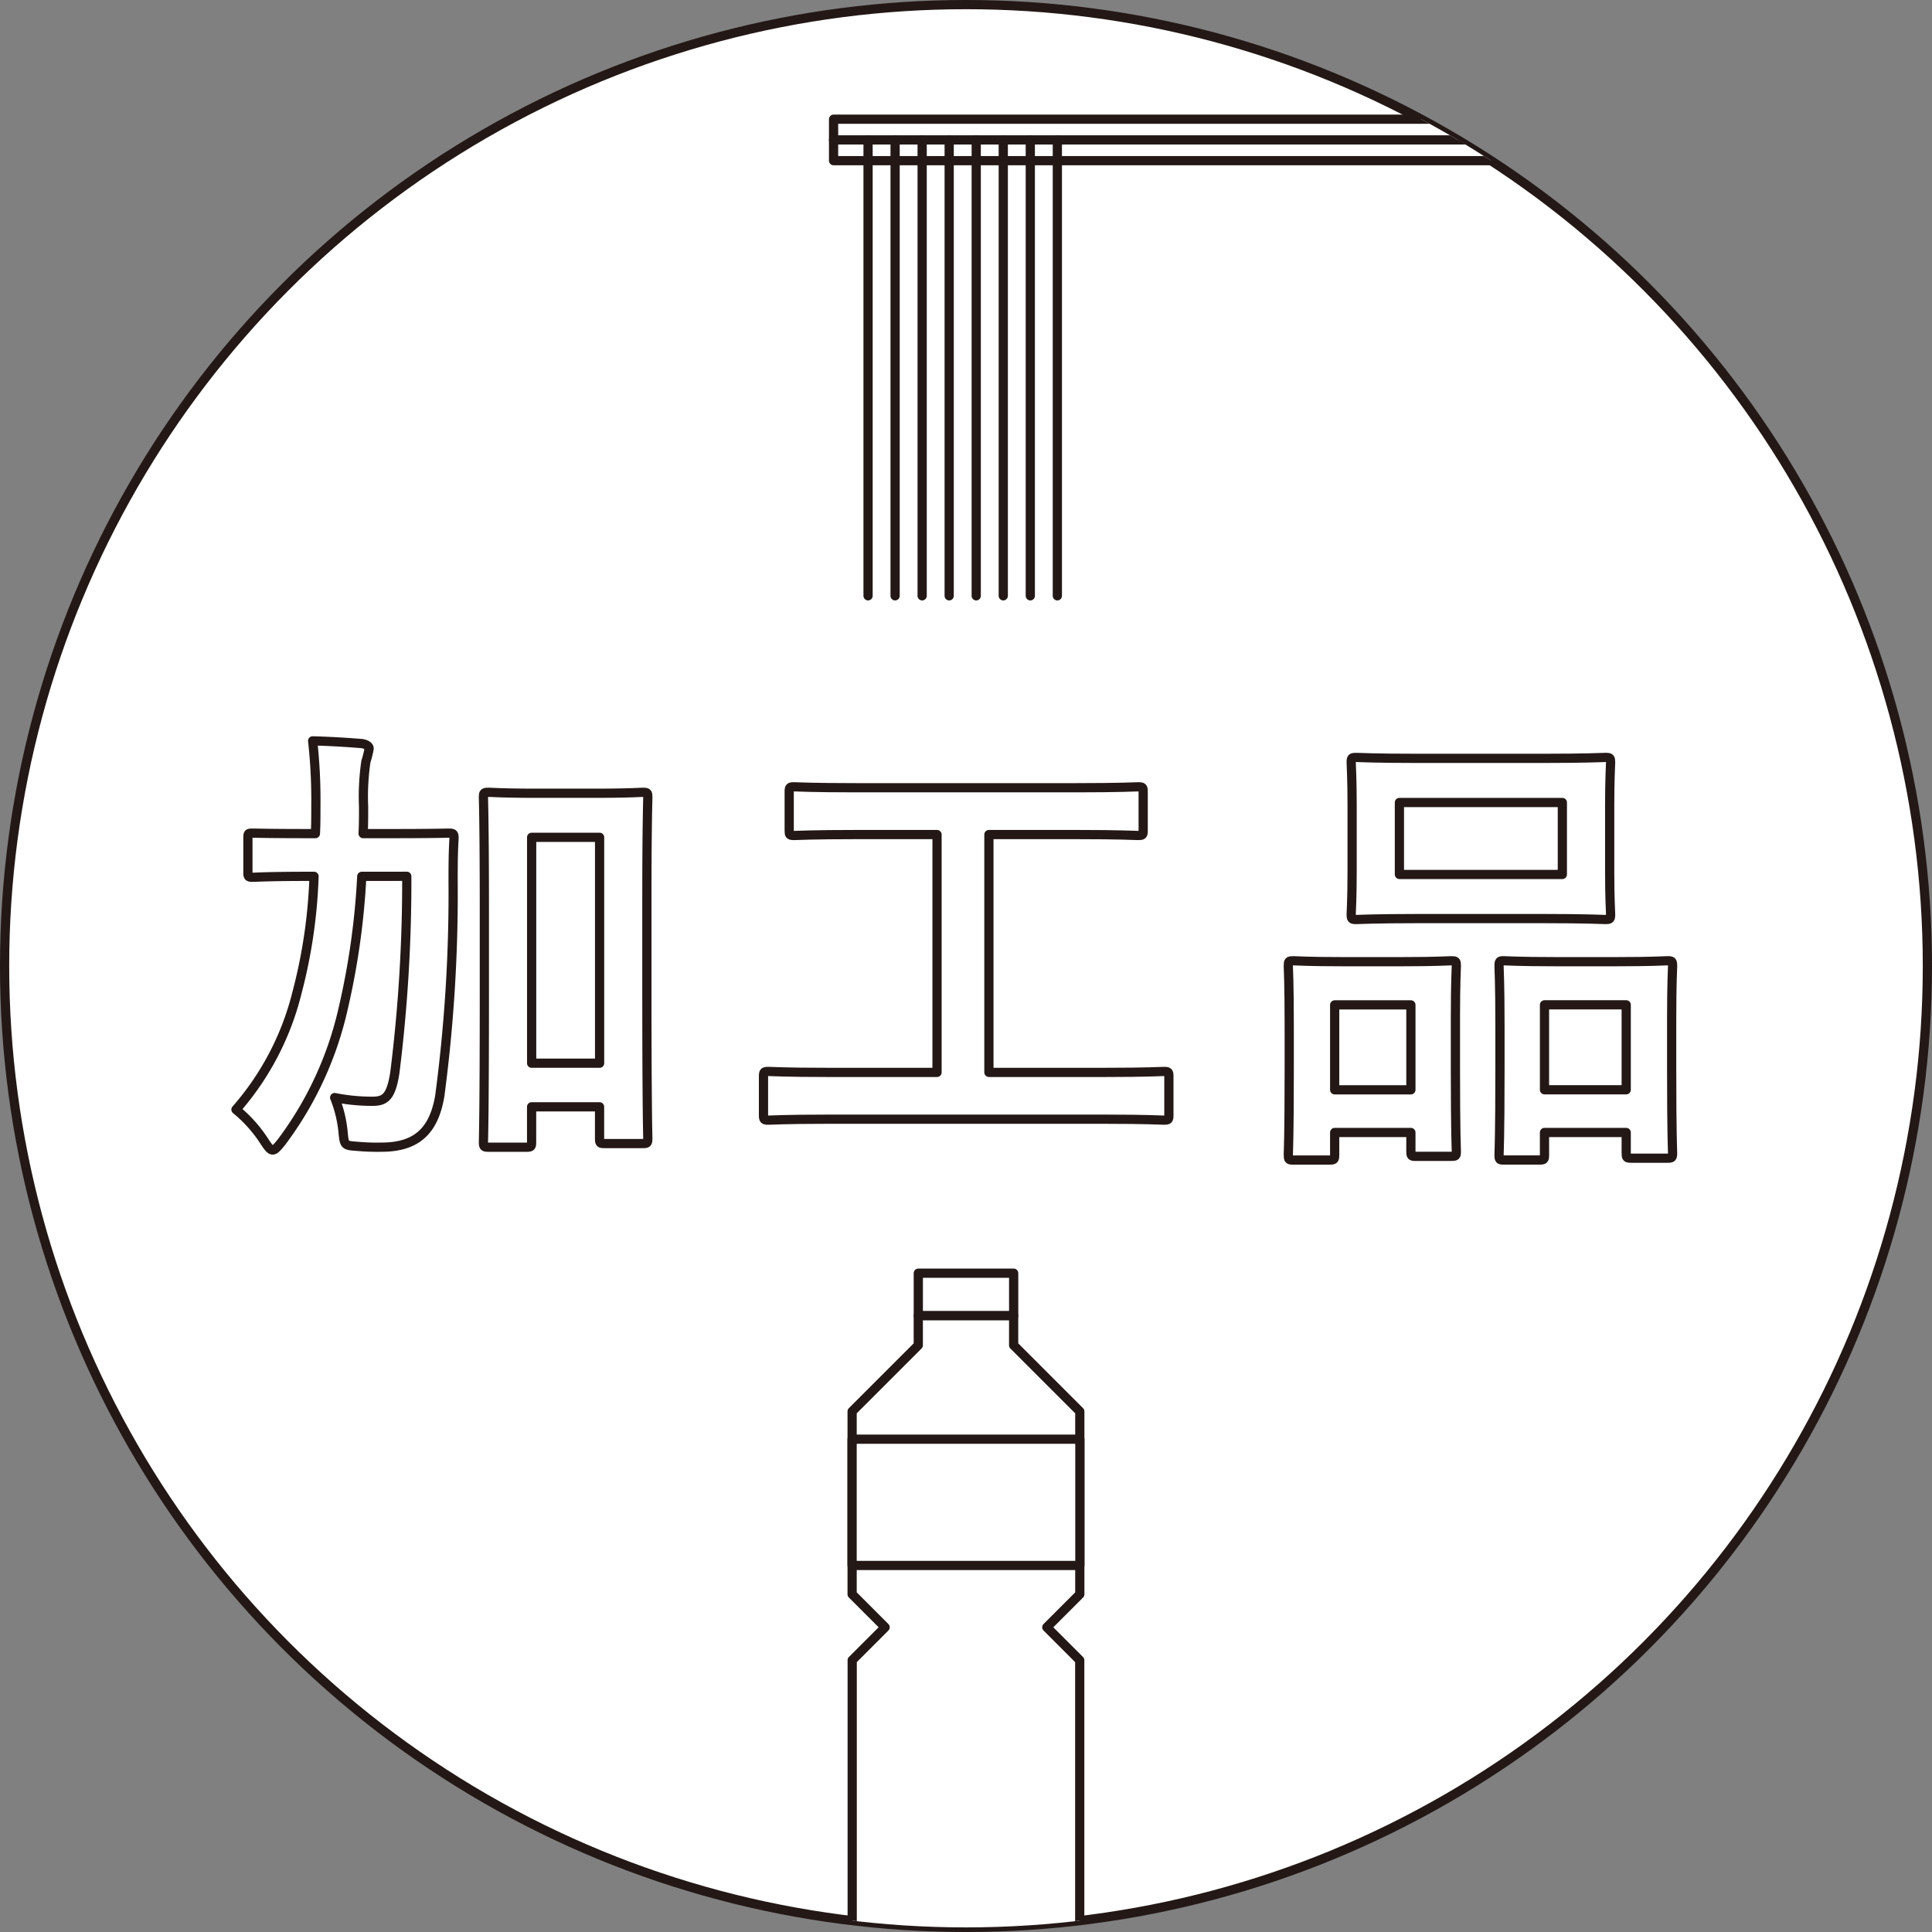
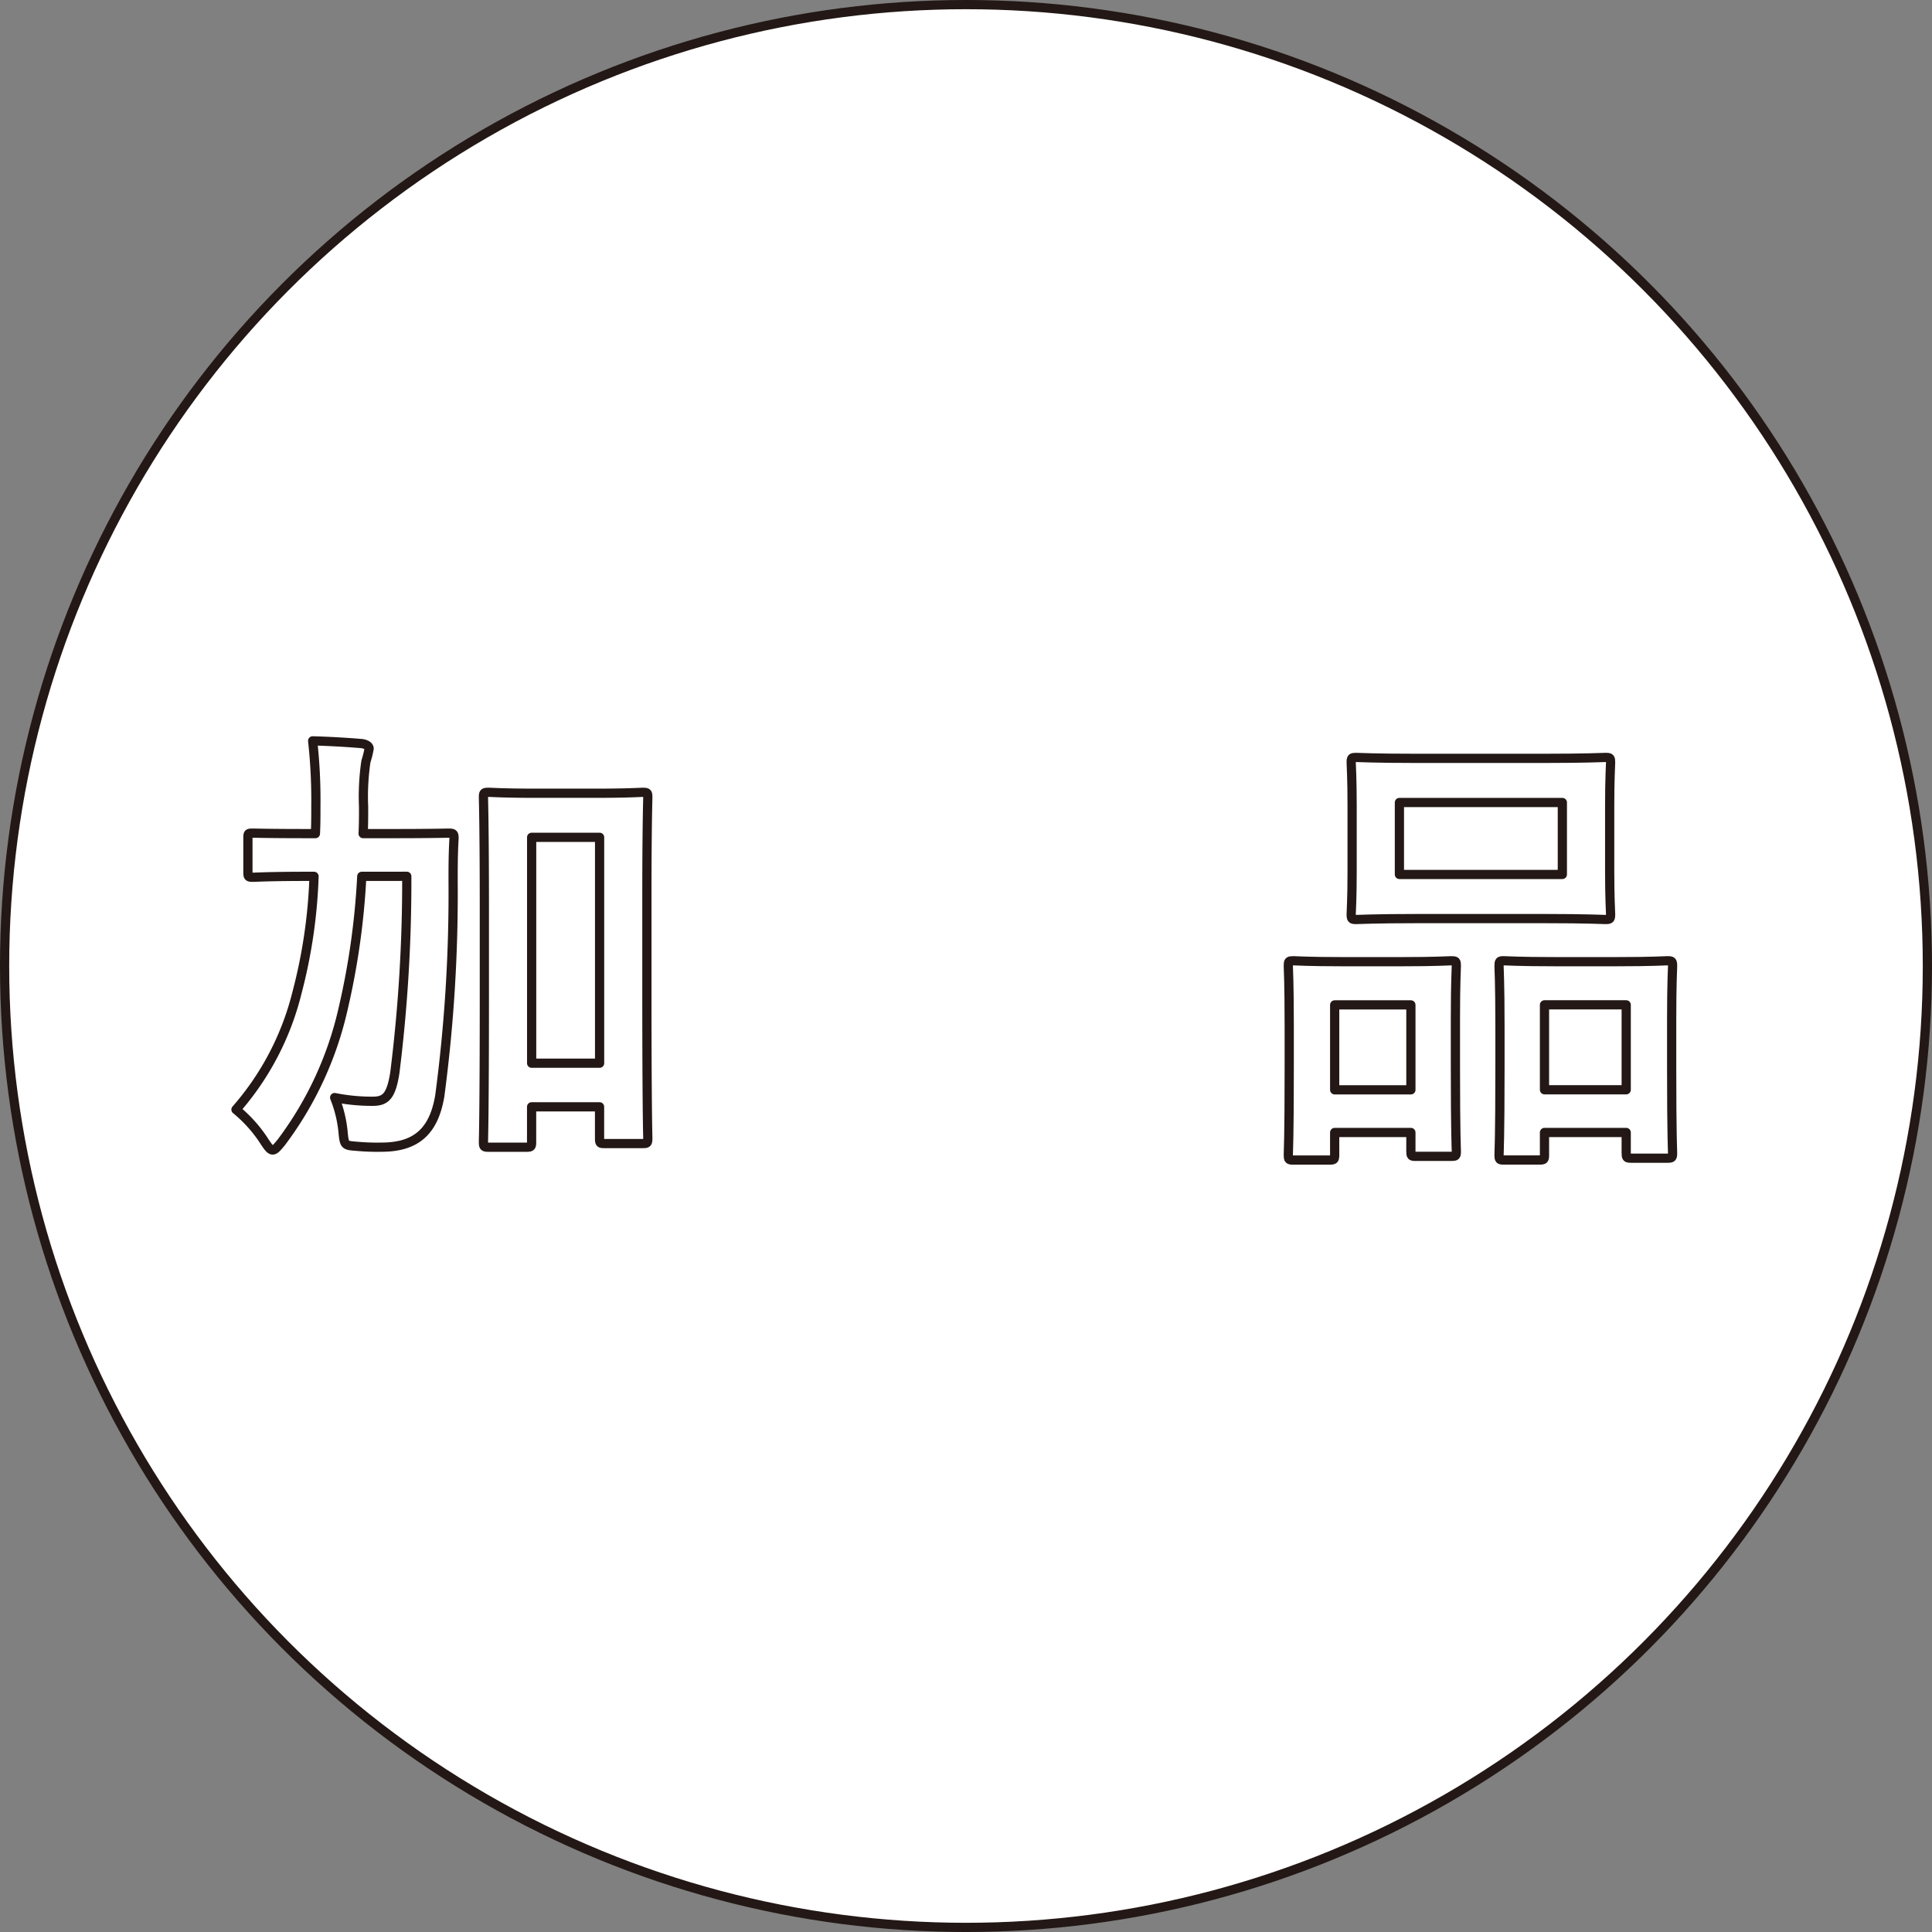
<svg xmlns="http://www.w3.org/2000/svg" width="166.435" height="166.435" viewBox="0 0 166.435 166.435">
  <rect x="0" y="0" width="166.435" height="166.435" fill="#808080" stroke="none" />
  <defs>
    <clipPath id="clip-path">
-       <circle id="楕円形_9" data-name="楕円形 9" cx="82.821" cy="82.821" r="82.821" transform="translate(198.905 2850.866)" fill="none" />
-     </clipPath>
+       </clipPath>
  </defs>
  <g id="pr_label01_off" transform="translate(-198.509 -2850.469)">
    <circle id="楕円形_8" data-name="楕円形 8" cx="82.821" cy="82.821" r="82.821" transform="translate(198.905 2850.866)" fill="#fff" stroke="#231815" stroke-linecap="round" stroke-linejoin="round" stroke-width="0.794" />
    <g id="グループ_87" data-name="グループ 87">
      <g id="グループ_86" data-name="グループ 86" clip-path="url(#clip-path)">
        <g id="グループ_83" data-name="グループ 83">
          <g id="グループ_82" data-name="グループ 82">
-             <rect id="長方形_12" data-name="長方形 12" width="8.215" height="3.664" transform="translate(277.618 2960.149)" fill="#fff" stroke="#231815" stroke-linecap="round" stroke-linejoin="round" stroke-width="0.794" />
            <path id="パス_826" data-name="パス 826" d="M271.923,3020.055V2993.49l2.837-2.837-2.844-2.844v-15.751l5.7-5.7v-2.541h8.215v2.542l5.7,5.7v15.751l-2.844,2.844,2.837,2.837v26.565" fill="#fff" stroke="#231815" stroke-linecap="round" stroke-linejoin="round" stroke-width="0.794" />
            <rect id="長方形_13" data-name="長方形 13" width="19.622" height="10.875" transform="translate(271.915 2974.451)" fill="#fff" stroke="#231815" stroke-linecap="round" stroke-linejoin="round" stroke-width="0.794" />
          </g>
        </g>
        <g id="グループ_85" data-name="グループ 85">
-           <rect id="長方形_14" data-name="長方形 14" width="56.657" height="1.785" transform="translate(270.318 2862.523)" fill="#fff" stroke="#231815" stroke-linecap="round" stroke-linejoin="round" stroke-width="0.794" />
          <rect id="長方形_15" data-name="長方形 15" width="56.657" height="1.785" transform="translate(270.318 2860.738)" fill="#fff" stroke="#231815" stroke-linecap="round" stroke-linejoin="round" stroke-width="0.794" />
          <g id="グループ_84" data-name="グループ 84">
            <line id="線_39" data-name="線 39" y2="39.274" transform="translate(289.596 2862.523)" fill="#fff" stroke="#231815" stroke-linecap="round" stroke-linejoin="round" stroke-width="0.794" />
            <line id="線_40" data-name="線 40" y2="39.274" transform="translate(287.266 2862.523)" fill="#fff" stroke="#231815" stroke-linecap="round" stroke-linejoin="round" stroke-width="0.794" />
-             <line id="線_41" data-name="線 41" y2="39.274" transform="translate(284.937 2862.523)" fill="#fff" stroke="#231815" stroke-linecap="round" stroke-linejoin="round" stroke-width="0.794" />
            <line id="線_42" data-name="線 42" y2="39.274" transform="translate(282.607 2862.523)" fill="#fff" stroke="#231815" stroke-linecap="round" stroke-linejoin="round" stroke-width="0.794" />
            <line id="線_43" data-name="線 43" y2="39.274" transform="translate(280.278 2862.523)" fill="#fff" stroke="#231815" stroke-linecap="round" stroke-linejoin="round" stroke-width="0.794" />
            <line id="線_44" data-name="線 44" y2="39.274" transform="translate(277.949 2862.523)" fill="#fff" stroke="#231815" stroke-linecap="round" stroke-linejoin="round" stroke-width="0.794" />
            <line id="線_45" data-name="線 45" y2="39.274" transform="translate(275.619 2862.523)" fill="#fff" stroke="#231815" stroke-linecap="round" stroke-linejoin="round" stroke-width="0.794" />
            <line id="線_46" data-name="線 46" y2="39.274" transform="translate(273.29 2862.523)" fill="#fff" stroke="#231815" stroke-linecap="round" stroke-linejoin="round" stroke-width="0.794" />
          </g>
        </g>
      </g>
    </g>
    <g id="グループ_88" data-name="グループ 88">
      <path id="パス_827" data-name="パス 827" d="M229.675,2925.963a64.5,64.5,0,0,1-1.622,11.47,30.124,30.124,0,0,1-5.3,11.43c-.356.435-.553.672-.751.672s-.356-.2-.672-.672a11.765,11.765,0,0,0-2.492-2.808,24.018,24.018,0,0,0,5.26-10.086,44.95,44.95,0,0,0,1.464-10.006h-.515c-3.361,0-4.508.079-4.746.079-.395,0-.435-.04-.435-.435v-2.966c0-.4.04-.4.435-.4.238,0,1.385.04,4.746.04h.633c.04-.752.04-1.543.04-2.413a45.94,45.94,0,0,0-.277-5.577q2.136.06,4.271.238c.4.078.594.237.594.435a9.034,9.034,0,0,1-.277,1.107,20.8,20.8,0,0,0-.2,3.915c0,.791,0,1.543-.04,2.295h2.571c3.4,0,4.549-.04,4.786-.04.4,0,.475.04.475.435-.08,1.345-.08,2.492-.08,3.758a132.031,132.031,0,0,1-1.147,18.43c-.514,3.085-2.056,4.43-5.023,4.43a19.635,19.635,0,0,1-2.175-.079c-1.028-.079-1.028-.079-1.147-1.345a10.716,10.716,0,0,0-.712-2.848,16.368,16.368,0,0,0,3.283.317c1.107,0,1.582-.435,1.9-2.452a132.483,132.483,0,0,0,1.029-16.928Zm24.561,9.928c0,10.322.079,12.379.079,12.616,0,.434-.04.474-.435.474h-3.322c-.356,0-.4-.04-.4-.474v-2.69h-5.853v3.006c0,.435-.04.475-.475.475h-3.2c-.435,0-.474-.04-.474-.475,0-.237.079-2.333.079-12.774v-7.2c0-7.238-.079-9.412-.079-9.69,0-.4.039-.435.474-.435.238,0,1.226.08,4.114.08h5.023c2.887,0,3.876-.08,4.113-.08.395,0,.435.04.435.435,0,.237-.079,2.412-.079,8.543Zm-9.927-13.289v19.459h5.853V2922.6Z" fill="#fff" stroke="#231815" stroke-linecap="round" stroke-linejoin="round" stroke-width="0.794" />
-       <path id="パス_828" data-name="パス 828" d="M269.7,2946.885c-3.52,0-4.746.08-4.984.08-.395,0-.435-.04-.435-.436v-3.322c0-.4.04-.436.435-.436.238,0,1.464.081,4.984.081h9.531v-20.489h-6.961c-3.836,0-5.1.08-5.339.08-.4,0-.435-.04-.435-.435v-3.322c0-.4.04-.436.435-.436.237,0,1.5.08,5.339.08h18.985c3.8,0,5.062-.08,5.3-.08.395,0,.435.04.435.436v3.322c0,.4-.04.435-.435.435-.238,0-1.5-.08-5.3-.08H283.7v20.489h10.085c3.52,0,4.746-.081,4.983-.081.4,0,.436.041.436.436v3.322c0,.4-.04.436-.436.436-.237,0-1.463-.08-4.983-.08Z" fill="#fff" stroke="#231815" stroke-linecap="round" stroke-linejoin="round" stroke-width="0.794" />
      <path id="パス_829" data-name="パス 829" d="M309.927,2950.405c-.4,0-.435-.04-.435-.474,0-.238.079-1.345.079-7.4v-3.679c0-3.8-.079-4.9-.079-5.18,0-.4.039-.436.435-.436.277,0,1.265.079,4.192.079H319.3c2.967,0,3.955-.079,4.232-.079.4,0,.435.039.435.436,0,.236-.079,1.384-.079,4.508v4.153c0,5.933.079,7.079.079,7.317,0,.4-.039.435-.435.435h-3.085c-.356,0-.395-.04-.395-.435v-1.622h-6.566v1.9c0,.434-.039.474-.435.474Zm3.559-6.051h6.566v-7.317h-6.566Zm18.035-28.555c3.758,0,5.023-.08,5.3-.08.4,0,.435.04.435.435,0,.278-.079,1.3-.079,3.678v5.735c0,2.373.079,3.4.079,3.639,0,.435-.039.475-.435.475-.277,0-1.542-.079-5.3-.079H320.605c-3.717,0-5.022.079-5.26.079-.395,0-.435-.04-.435-.475,0-.237.079-1.266.079-3.639v-5.735c0-2.373-.079-3.4-.079-3.678,0-.4.04-.435.435-.435.238,0,1.543.08,5.26.08ZM319.063,2925.8H333.1V2919.6H319.063Zm8.978,24.6c-.356,0-.395-.04-.395-.434,0-.278.079-1.385.079-7.436v-3.679c0-3.756-.079-4.9-.079-5.141,0-.436.039-.475.395-.475.277,0,1.305.079,4.351.079h5.458c3.045,0,4.073-.079,4.311-.079.395,0,.435.039.435.475,0,.237-.079,1.385-.079,4.549v4.231c0,5.933.079,7.04.079,7.277,0,.435-.04.475-.435.475h-3.125c-.4,0-.435-.04-.435-.475v-1.74h-7.04v1.939c0,.394-.04.434-.435.434Zm3.52-6.051h7.04v-7.317h-7.04Z" fill="#fff" stroke="#231815" stroke-linecap="round" stroke-linejoin="round" stroke-width="0.794" />
    </g>
  </g>
</svg>